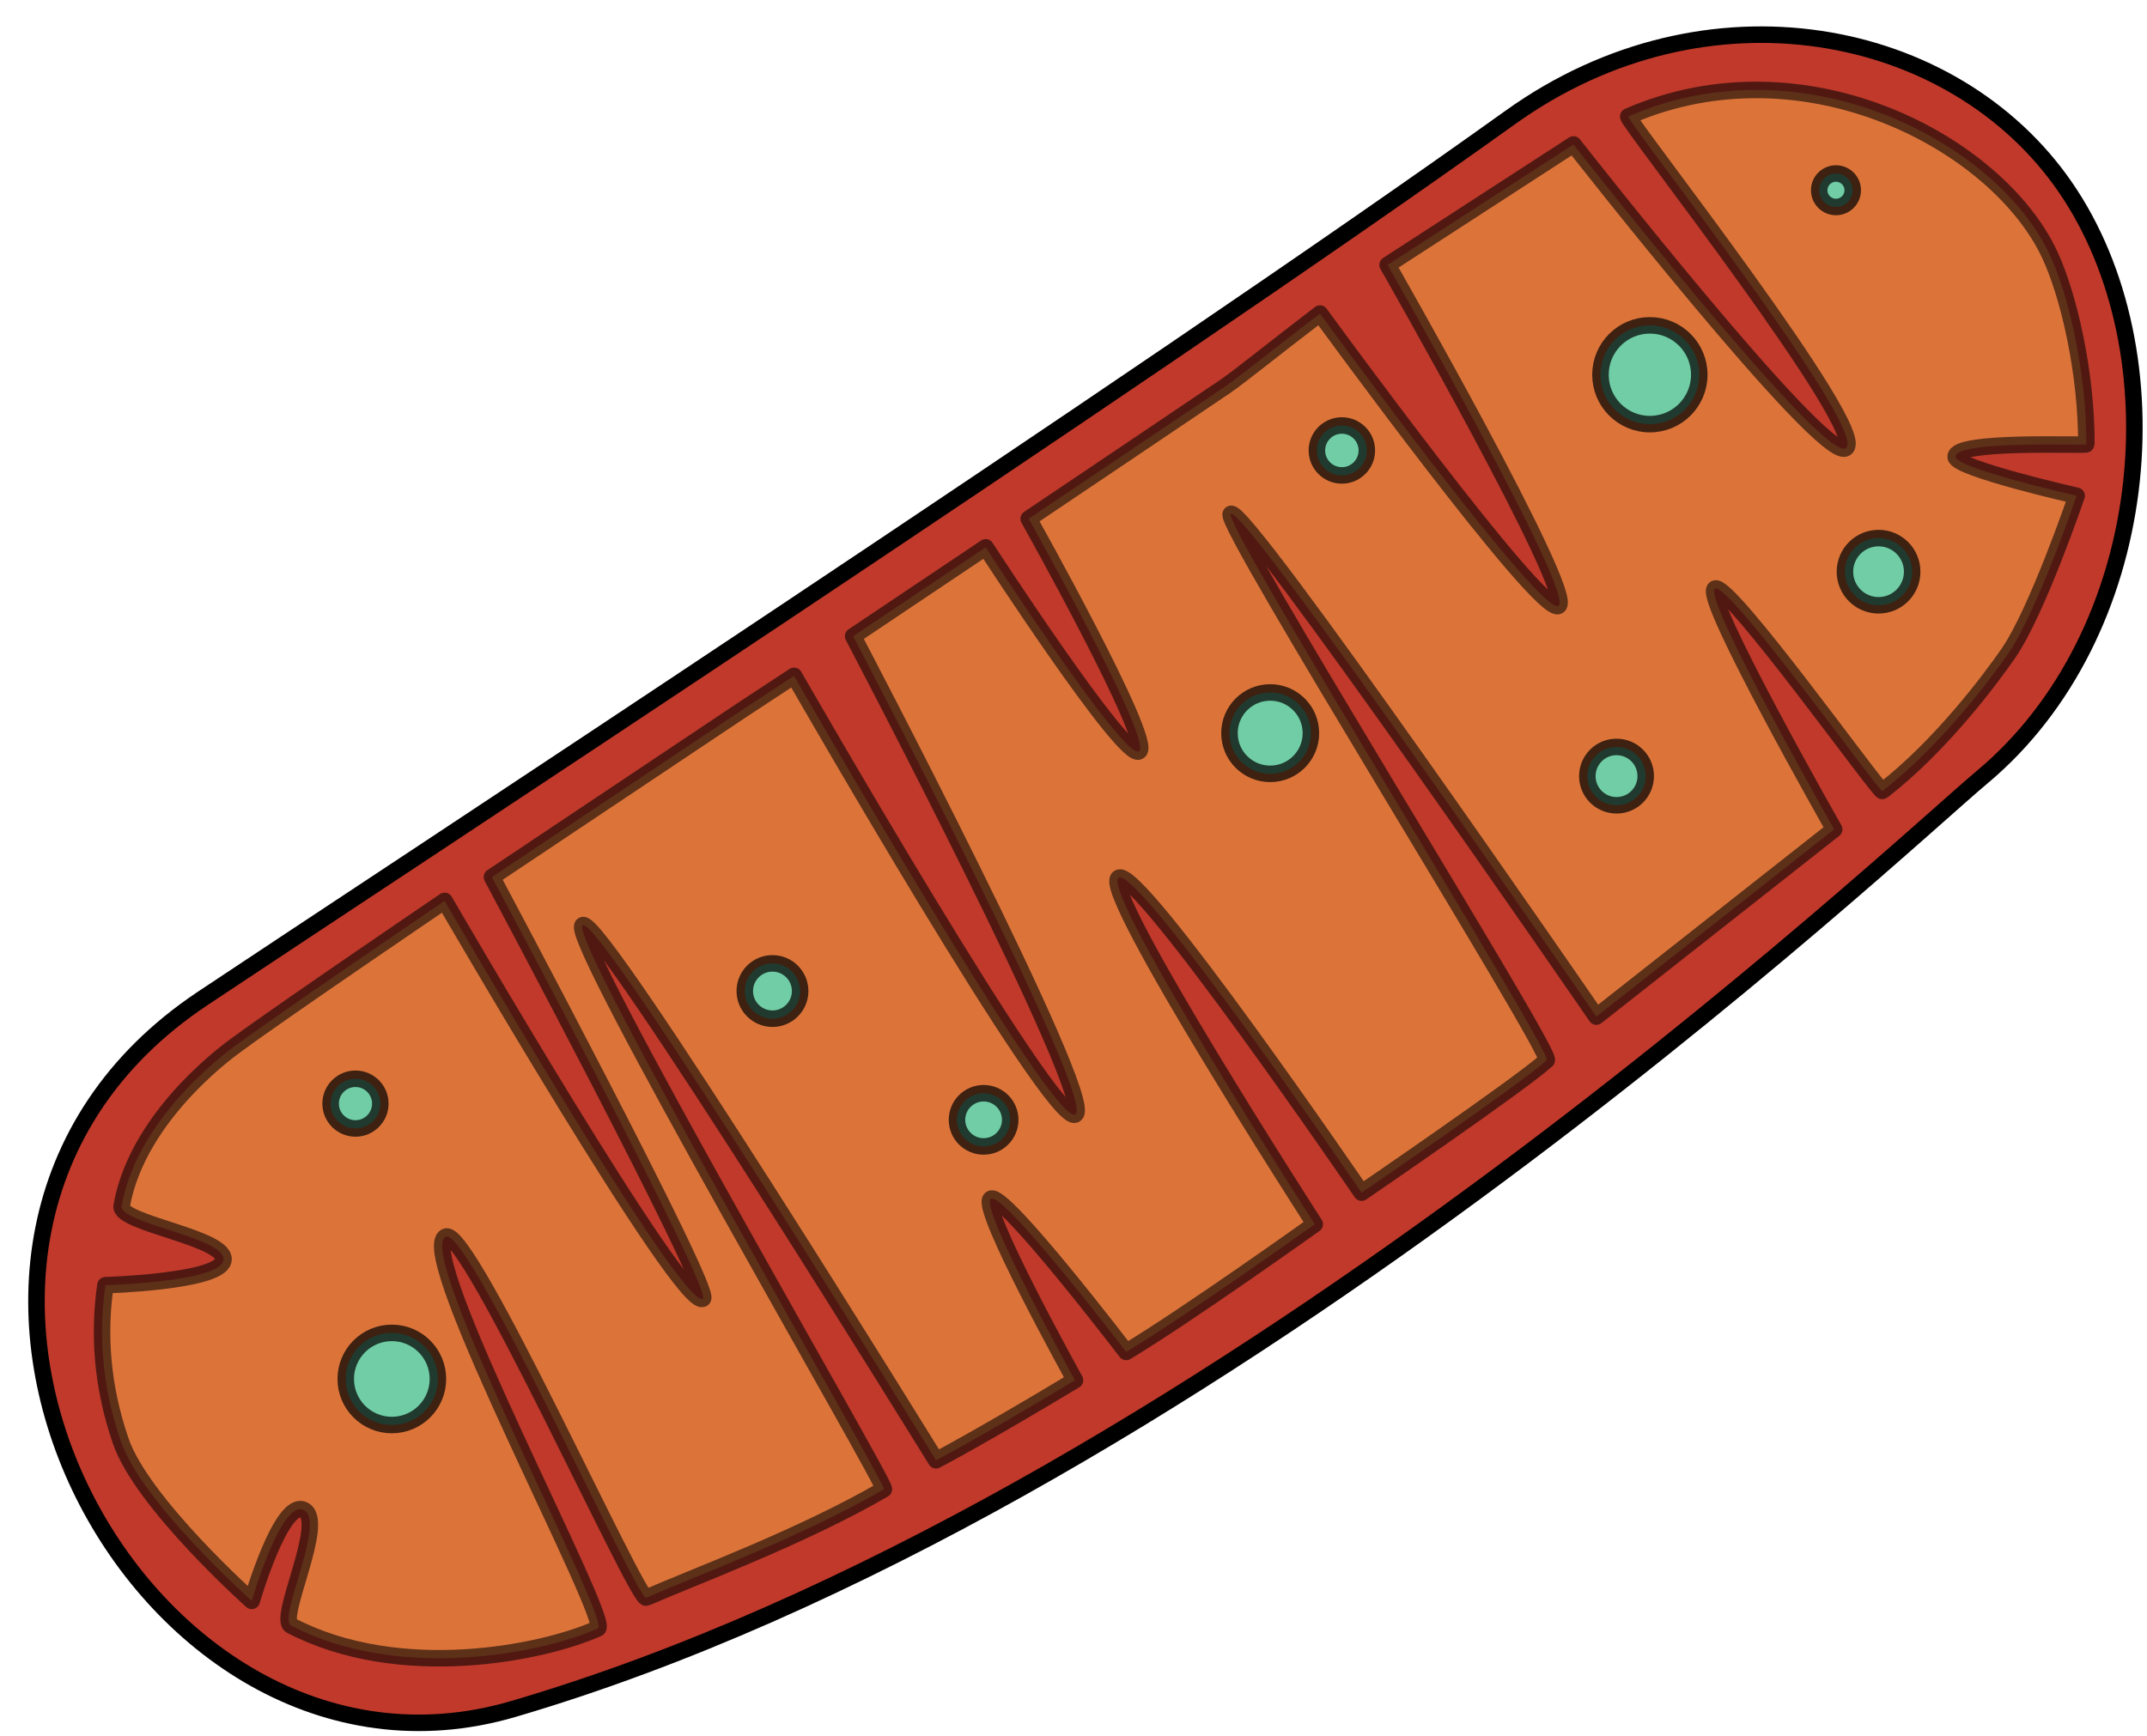
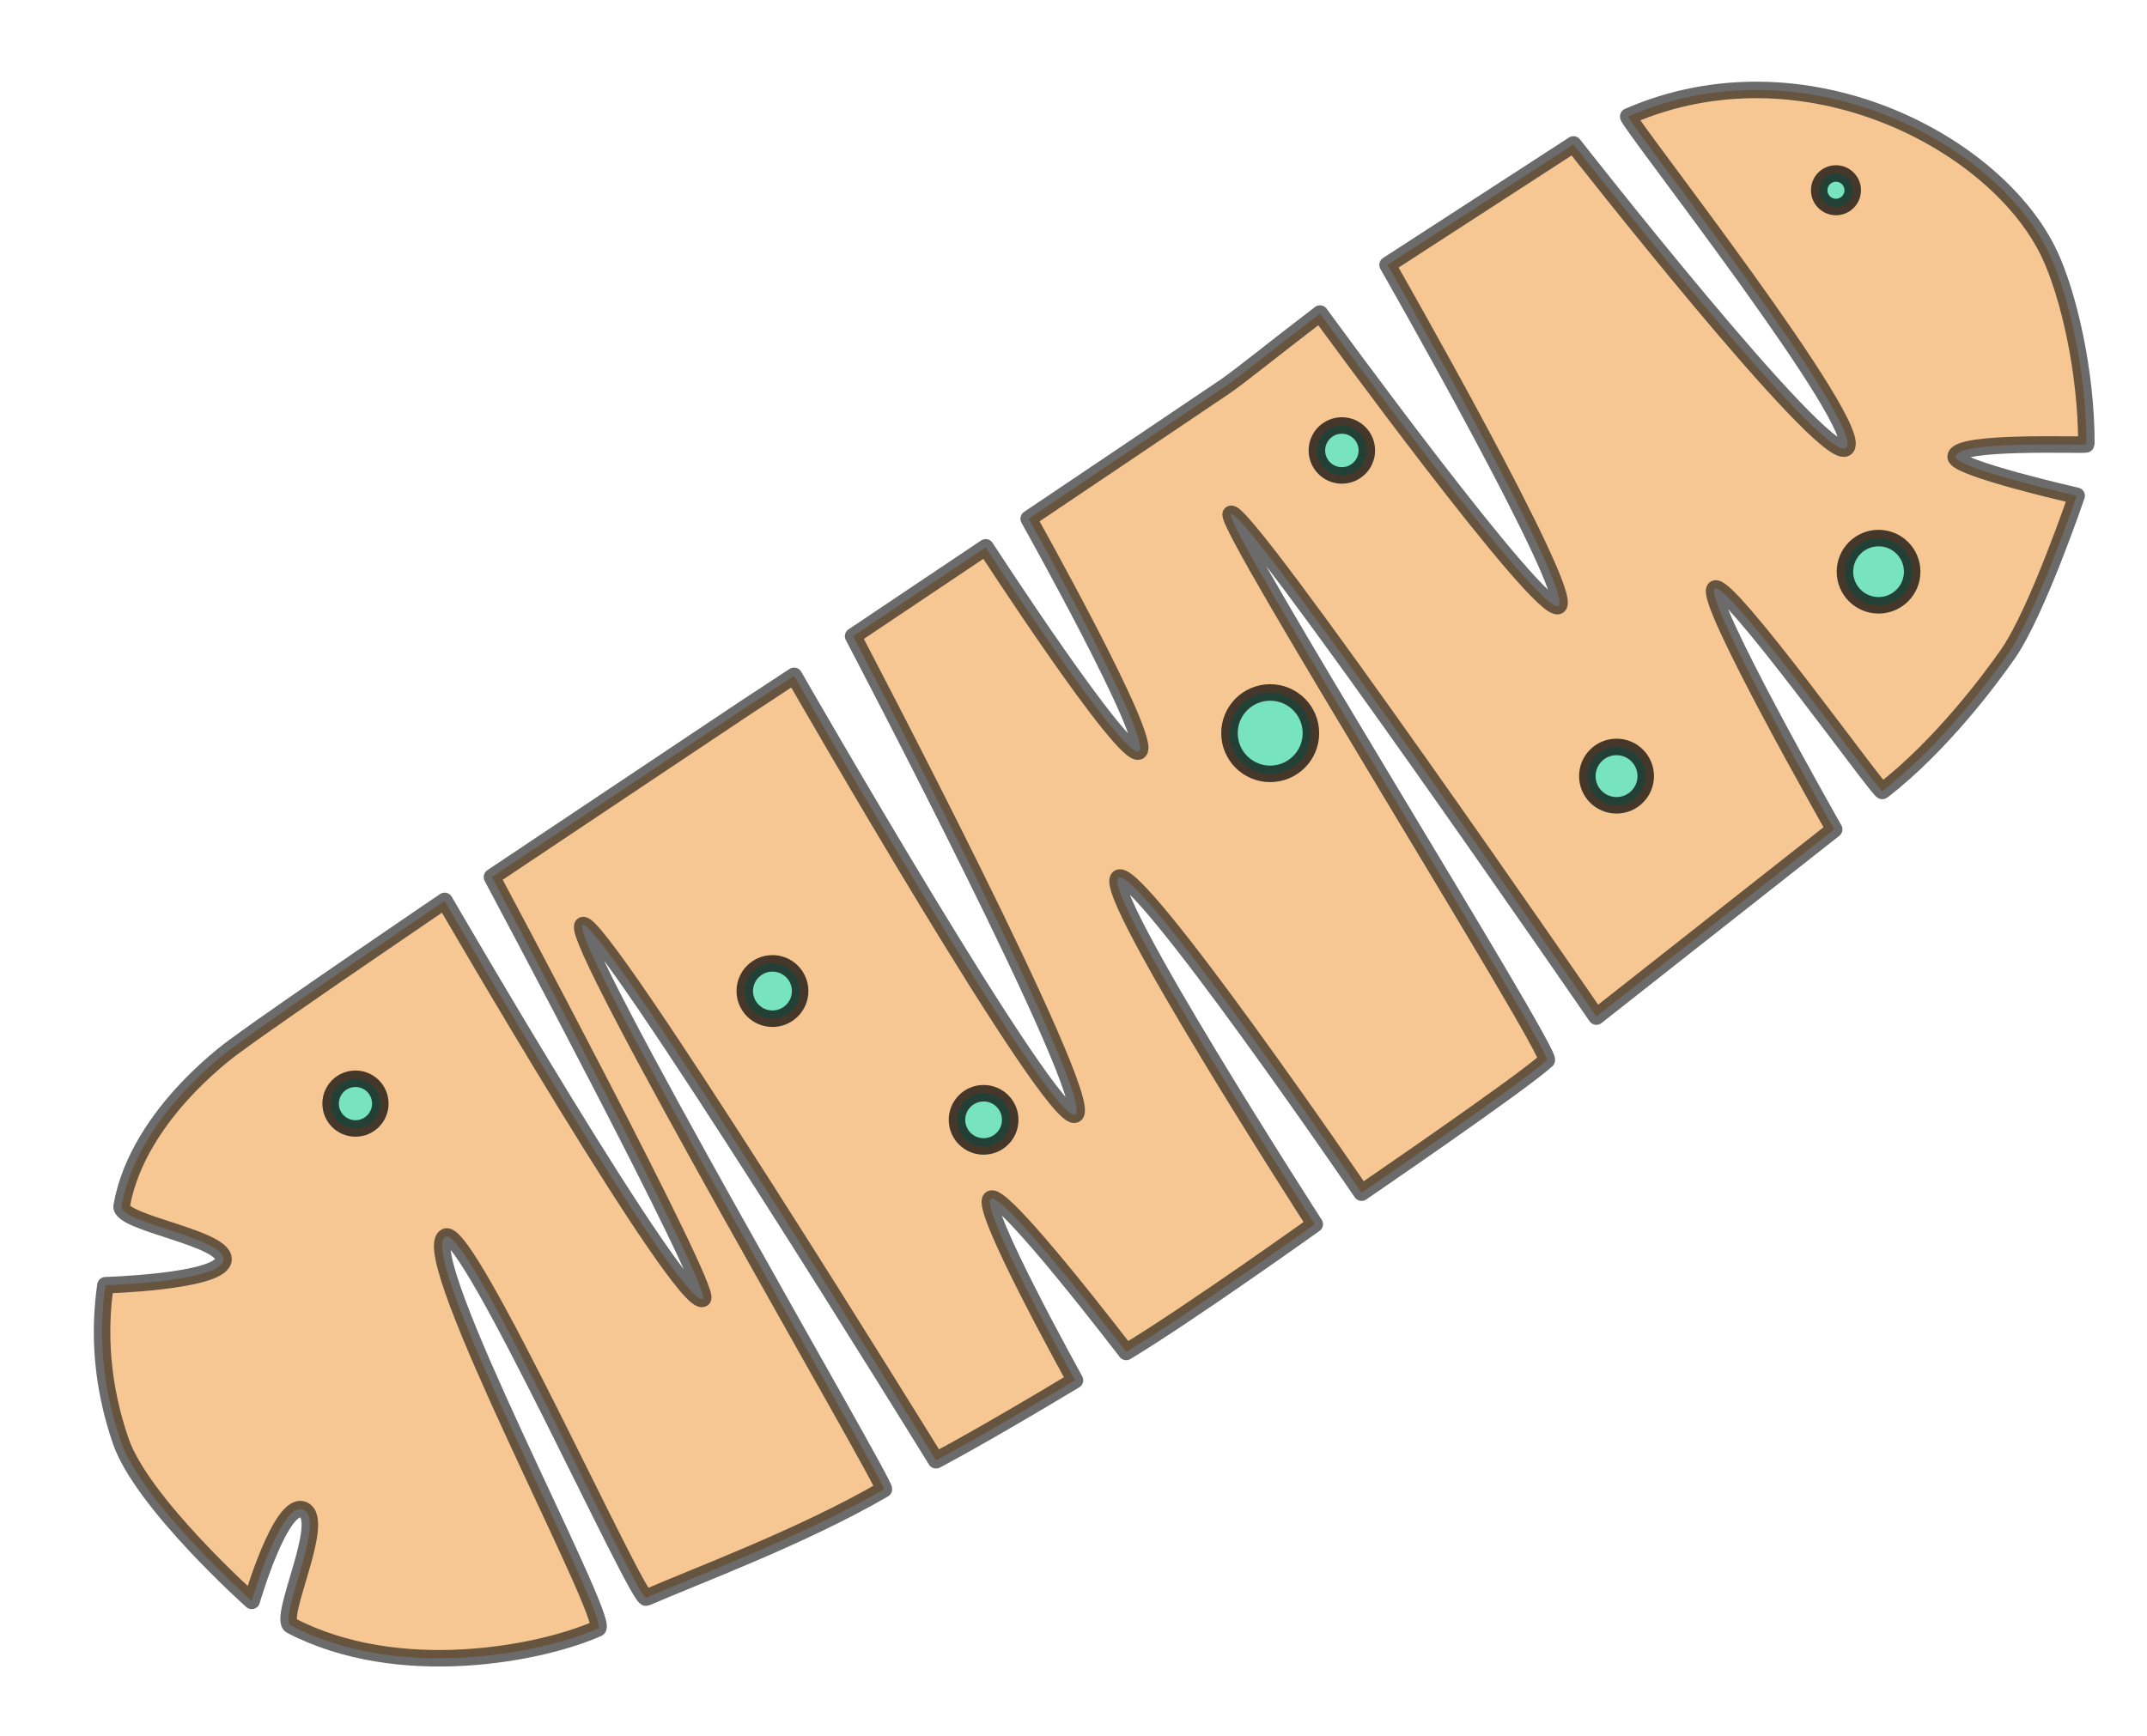
<svg xmlns="http://www.w3.org/2000/svg" clip-rule="evenodd" stroke-linecap="round" stroke-linejoin="round" stroke-miterlimit="10" viewBox="0 0 1129.1 913.082">
  <g stroke="#000" stroke-linecap="butt" stroke-linejoin="round" stroke-width="8.68">
-     <path d="m794.348 61.705c-191.695 137.314-602.821 406.792-687.988 463.662-192.562 128.581-33.788 431.491 163.462 373.673 360.129-105.56 727.895-452.895 772.518-490.18 89.75-74.995 103.75-223.339 43.77-310.447-58.5-84.966-188.603-110.602-291.762-36.708z" fill="#c0392b" />
    <path d="m125.205 549.051s-52.436 35.684-61.225 85.324c-1.637 9.244 56.765 16.905 53.437 28.982-3.036 11.015-61.968 12.718-61.968 12.718-3.581 24.862-2.119 52.466 8.041 81.967 11.247 32.657 68.896 84.087 68.896 84.087s15.598-53.766 27.42-47.799c11.822 5.968-13.923 57.052-6.761 60.783 57.128 29.76 132.221 14.588 161.378 1.514 7.524-3.373-97.283-198.191-79.943-206.102 11.876-5.419 100.827 191.917 105.378 189.929 25.221-11.019 82.114-32.1 124.98-57.032 2.225-1.295-167.381-291.729-158.354-296.742 9.027-5.012 185.768 281.484 185.768 281.484s22.211-11.486 73.084-42.085c0 0-50.909-91.757-44.179-95.483 6.729-3.726 71.099 80.581 71.099 80.581 32.364-19.466 99.174-67.191 99.174-67.191s-113.139-175.492-103.124-182.194c10.015-6.701 127.743 165.6 127.743 165.6s84.083-57.453 97.375-69.665c3.695-3.395-171.087-283.06-166.15-287.375 6.431-5.622 192.253 264.426 192.253 264.426l125.071-98.501s-69.115-121.532-62.772-126.577c6.343-5.044 86.683 107.531 88.143 106.4 31.051-24.059 57.111-59.283 66.121-72.26 15.26-21.979 36.01-83.043 36.01-83.043s-63.31-14.396-63.64-20.451c-.5-9.031 68.77-5.724 68.77-6.634.04-37.924-9.25-78.298-19.33-99.838-27.47-58.694-129.134-112.962-221.602-72.622-2.056.897 128.654 167.178 114.206 174.589-12.778 6.555-143.021-159.856-143.021-159.856l-97.752 63.356s98.794 172.953 89.907 179.356-125.455-153.744-125.455-153.744c-24.055 18.36-41.852 32.819-49.558 38.133-5.802 4.001-103.632 69.794-103.632 69.794s65.701 117.206 58.018 122.36c-7.682 5.153-80.644-107.309-80.644-107.309-3.734 2.504-7.408 4.968-10.997 7.375-32.91 22.071-58.714 39.366-58.714 39.366s128.192 244.009 116.873 251.577c-11.32 7.568-147.934-230.729-147.934-230.729-5.716 3.821-20.847 13.622-26.433 17.356-72.623 48.538-132.445 88.49-132.445 88.49s116.456 218.166 110.947 221.785c-10.574 6.947-135.83-209.228-135.83-209.228s-85.586 58.119-108.629 75.128z" fill="#ef9f46" opacity=".58" />
    <g fill="#46efd0">
      <path d="m173.871 580.549c0-7.219 5.852-13.07 13.07-13.07s13.07 5.851 13.07 13.07c0 7.218-5.852 13.07-13.07 13.07s-13.07-5.852-13.07-13.07z" opacity=".718" />
-       <path d="m181.824 725.398c0-13.387 10.852-24.24 24.239-24.24s24.24 10.853 24.24 24.24-10.853 24.239-24.24 24.239-24.239-10.852-24.239-24.239z" opacity=".718" />
      <path d="m391.68 521.33c0-8.039 6.517-14.555 14.556-14.555s14.556 6.516 14.556 14.555-6.517 14.556-14.556 14.556-14.556-6.517-14.556-14.556z" opacity=".718" />
      <path d="m503.278 589.082c0-7.731 6.267-13.997 13.997-13.997s13.997 6.266 13.997 13.997c0 7.73-6.267 13.997-13.997 13.997s-13.997-6.267-13.997-13.997z" opacity=".718" />
      <path d="m646.573 385.672c0-11.826 9.588-21.414 21.414-21.414 11.827 0 21.414 9.588 21.414 21.414 0 11.827-9.587 21.414-21.414 21.414-11.826 0-21.414-9.587-21.414-21.414z" opacity=".718" />
-       <path d="m692.548 236.96c0-7.254 5.881-13.135 13.134-13.135 7.254 0 13.135 5.881 13.135 13.135s-5.881 13.134-13.135 13.134c-7.253 0-13.134-5.88-13.134-13.134z" opacity=".718" />
+       <path d="m692.548 236.96c0-7.254 5.881-13.135 13.134-13.135 7.254 0 13.135 5.881 13.135 13.135s-5.881 13.134-13.135 13.134c-7.253 0-13.134-5.88-13.134-13.134" opacity=".718" />
      <path d="m834.773 408.276c0-8.48 6.874-15.354 15.354-15.354s15.354 6.874 15.354 15.354-6.874 15.354-15.354 15.354-15.354-6.874-15.354-15.354z" opacity=".718" />
-       <path d="m841.674 197.126c0-14.351 11.634-25.986 25.986-25.986s25.986 11.635 25.986 25.986c0 14.352-11.634 25.987-25.986 25.987s-25.986-11.635-25.986-25.987z" opacity=".718" />
      <path d="m970.244 300.736c0-9.766 7.917-17.683 17.683-17.683s17.683 7.917 17.683 17.683c0 9.767-7.917 17.684-17.683 17.684s-17.683-7.917-17.683-17.684z" opacity=".718" />
      <path d="m956.714 100.079c0-4.869 3.947-8.816 8.815-8.816 4.869 0 8.816 3.947 8.816 8.816 0 4.868-3.947 8.815-8.816 8.815-4.868 0-8.815-3.947-8.815-8.815z" opacity=".718" />
    </g>
  </g>
</svg>